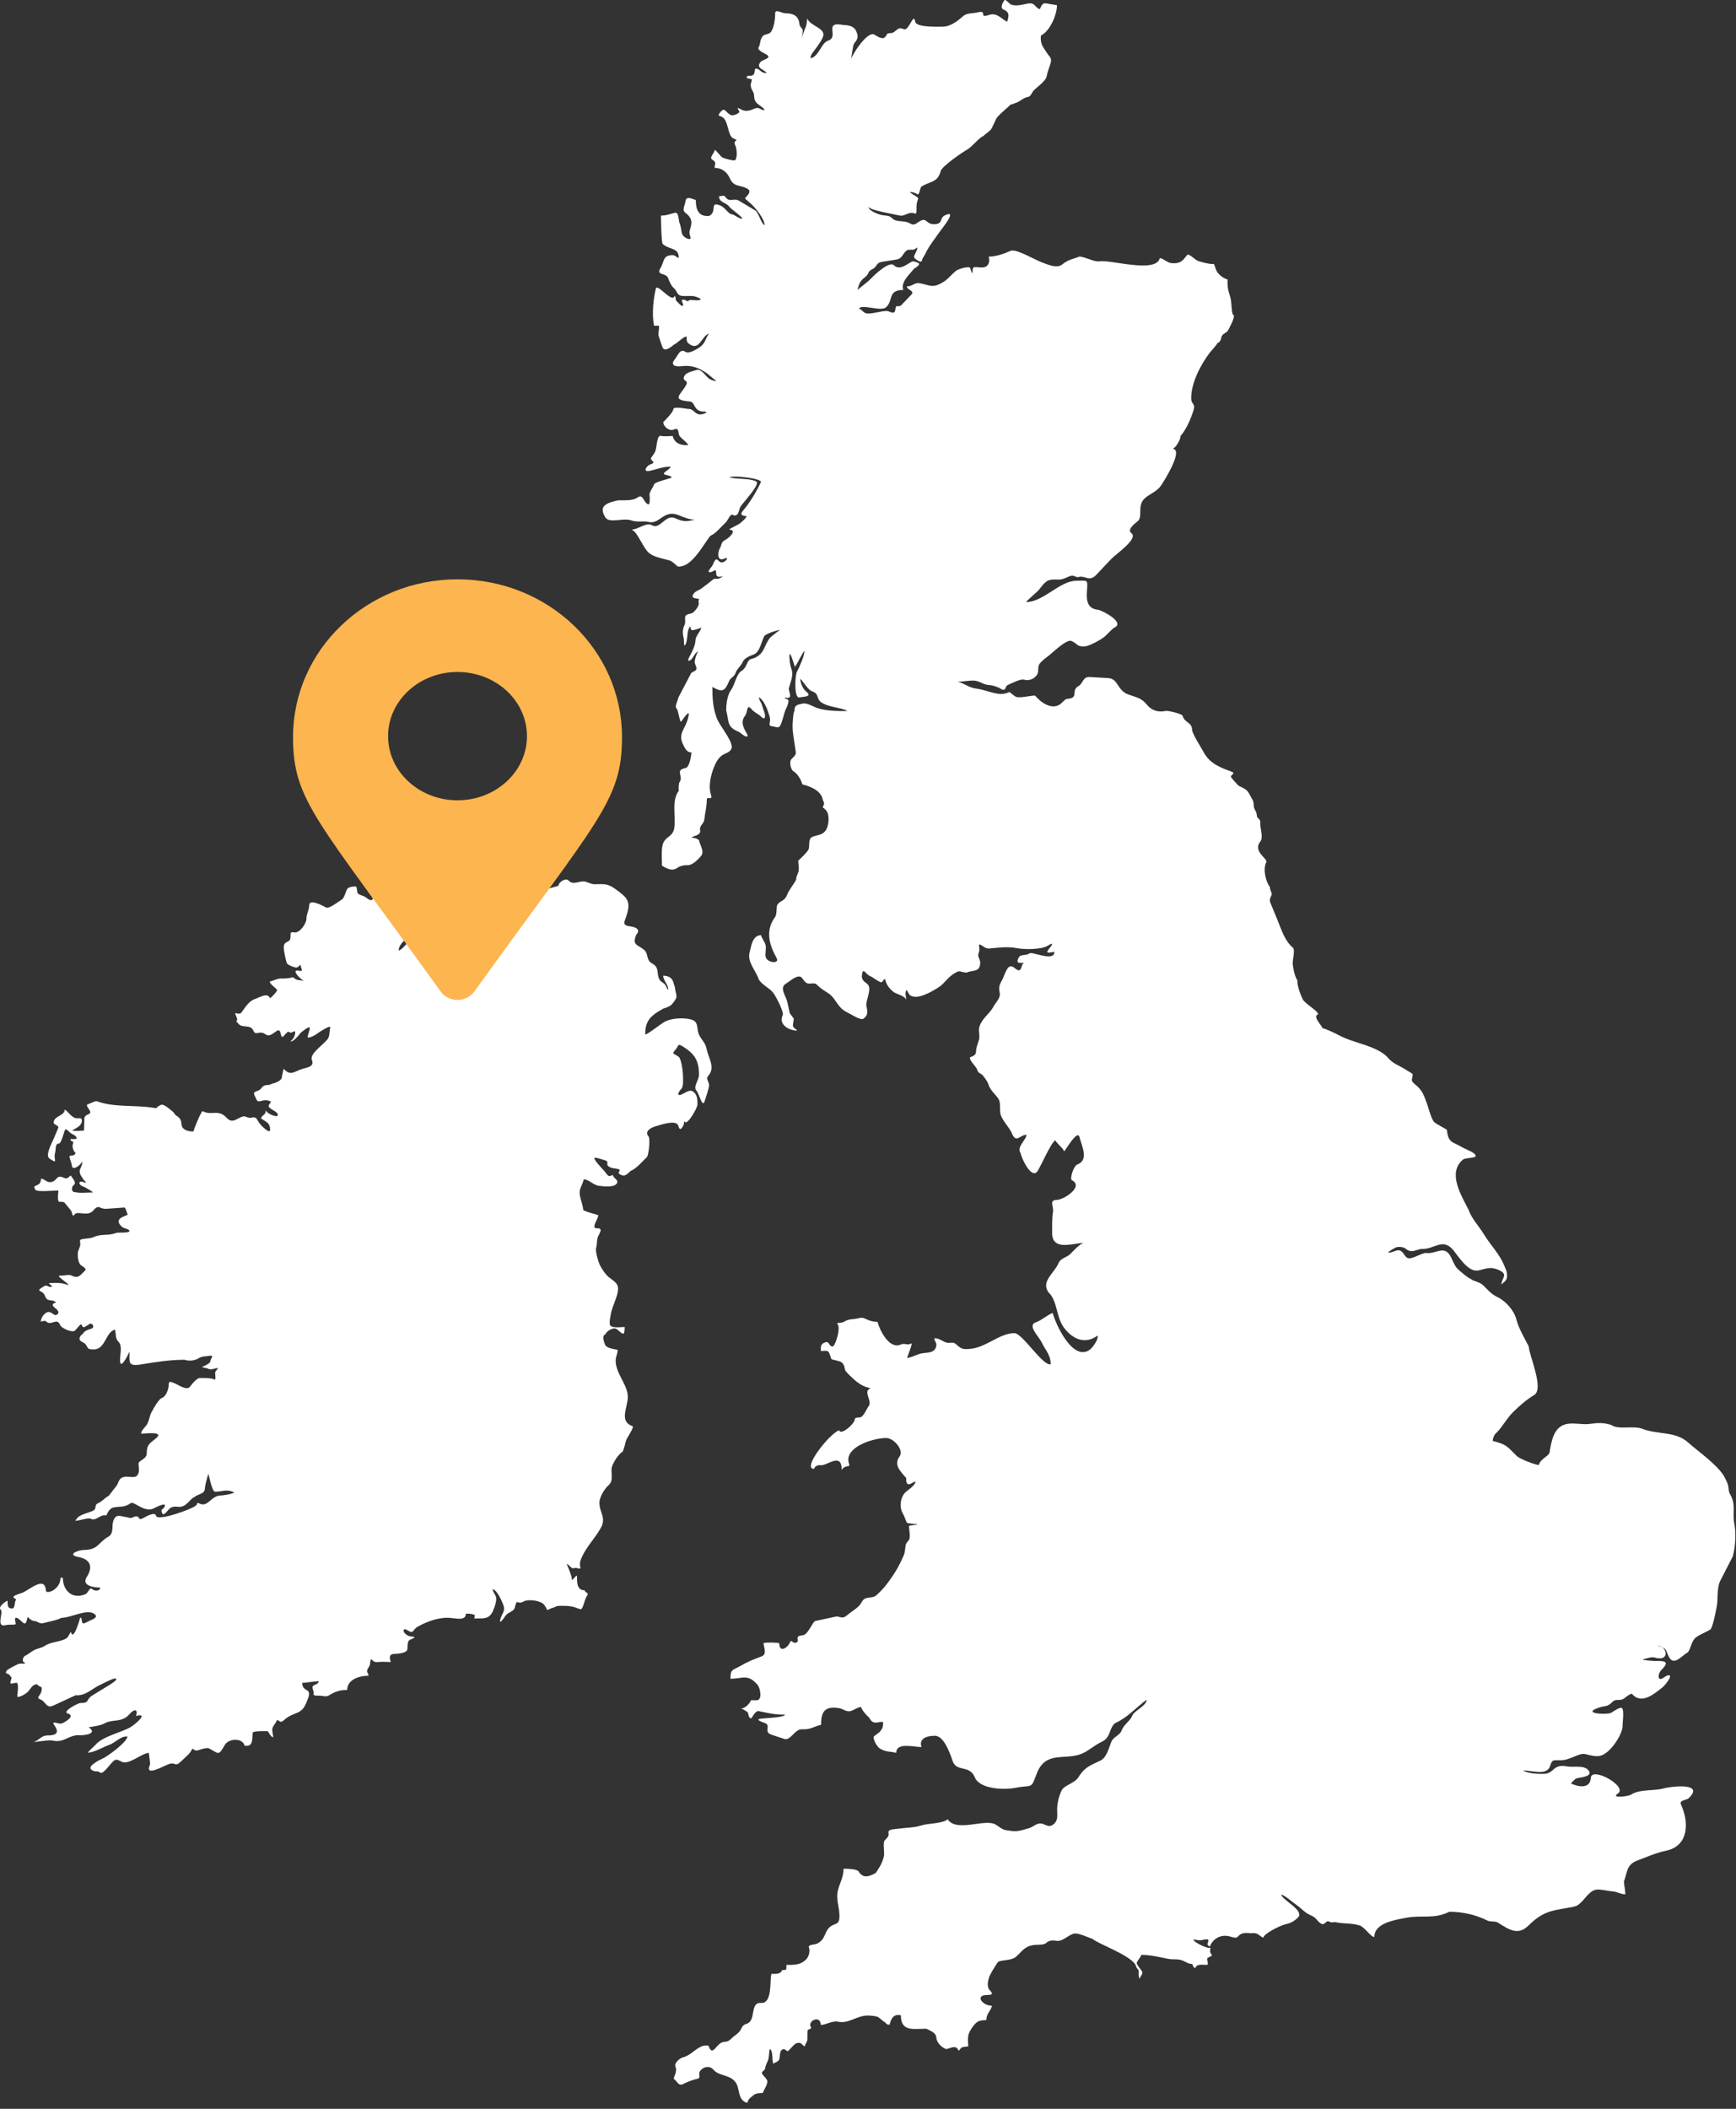
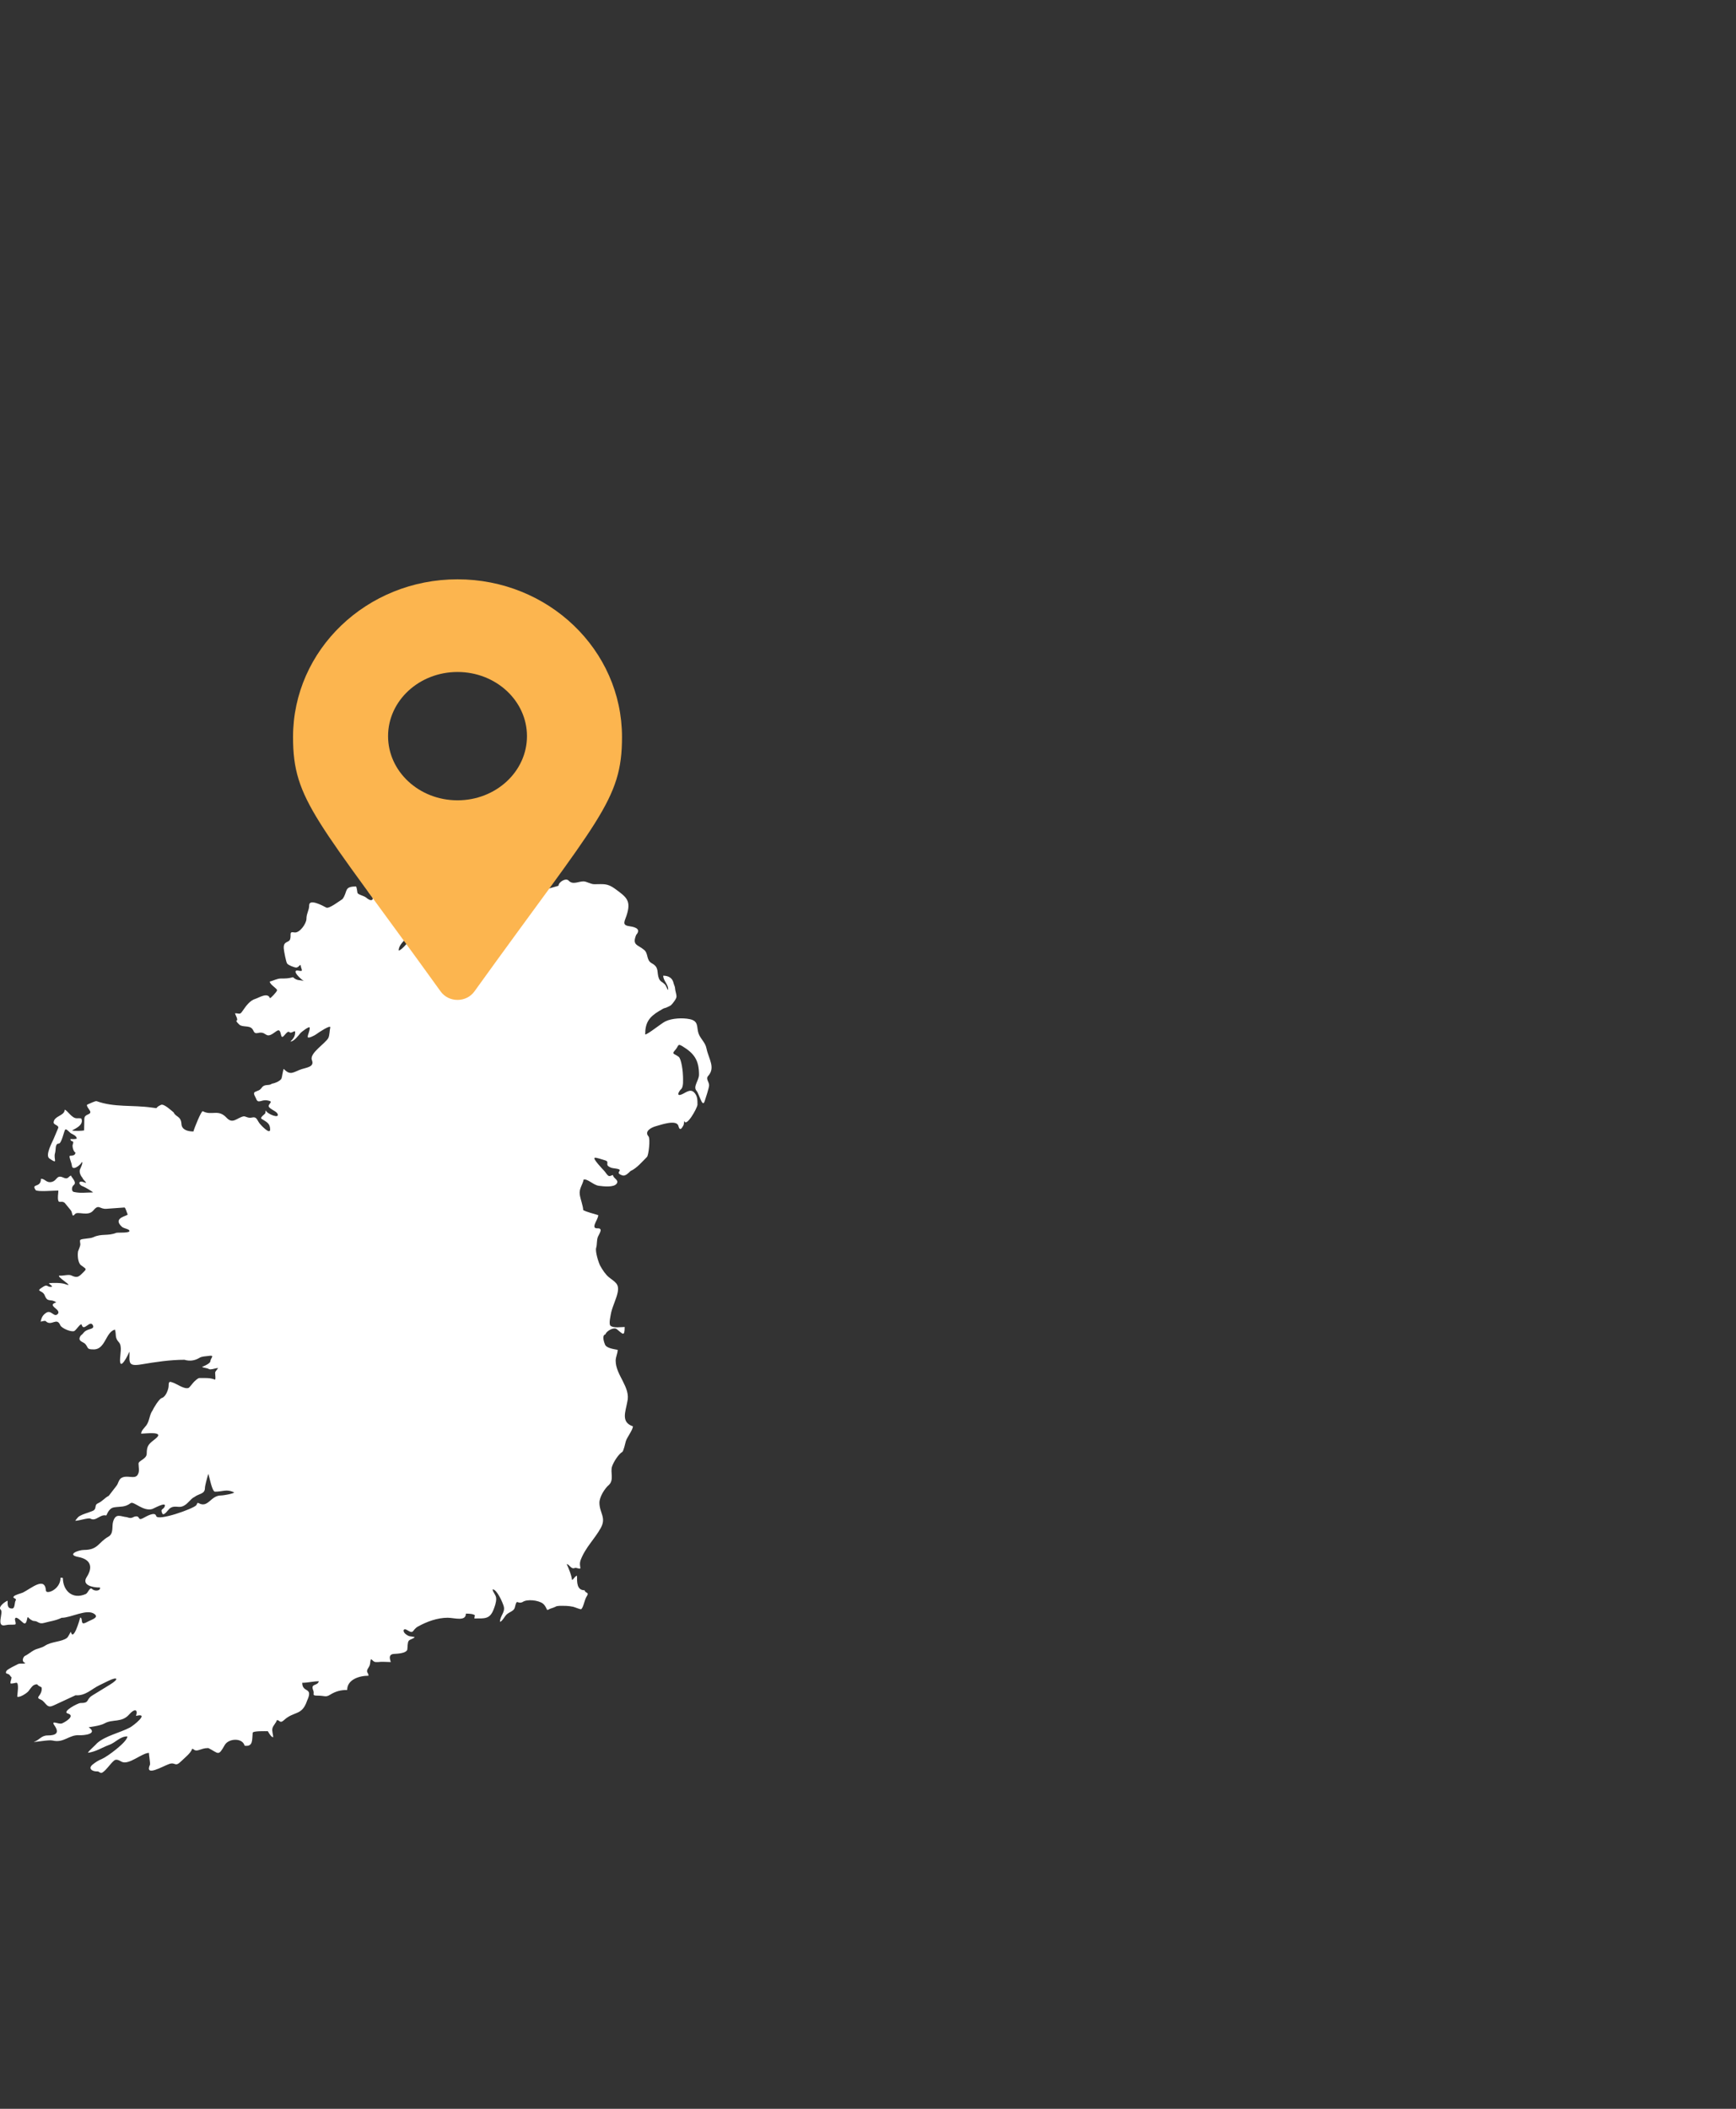
<svg xmlns="http://www.w3.org/2000/svg" height="289" viewBox="0 0 238 289" width="238">
  <rect x="0" y="0" width="238" height="289" fill="#333333" stroke="none" />
  <g fill="none" fill-rule="evenodd">
-     <path d="m155.854 268.924c.192-.326.563-.801.636-1.017 1.3 0 2.426.305 3.707.549.626.119 1.234-.024 1.845.194.505.18.831.501 1.421.501.092.273.167.588.457.517.12-.594 1.154-.357 1.568-.404.321-.036-.225-.909.147-.985.899-.394.346-.288.261-.832-.034-.219.201-.588-.139-.509-.309.072-2.139-.771-2.139-1.138.359 0 .702.158 1.086.089.37-.067.598-.171.947-.073.072.282-.084.372-.106.638-.01.122.313.344.327.307.372-1.019 1.392-1.652 2.54-1.429.469.091 1.022.384 1.282.081.534-.624 1.12-.526 1.895-.468.866-.163 1.098.432 1.625.606 0-.556 2.362-1.672 2.858-1.792.825-.2 1.178-.342 1.813-.904 1.116-.988-1.967-2.349-2.254-3.213.391 0 1.666 1.112 2.025 1.356.528.361.97.83 1.502 1.195.339.232.89.395 1.16.662.37.366.862 1.165 1.355.678.594-.586.397.101 1.323-.129 1.115.275 2.306.111 3.413.468.64.206 1.541 1.566 1.943 1.566.009.027.033.016.065.016 0-1.968 2.977-2.356 4.377-2.632 2.112-.417 3.773.236 5.912-.824 1.844 0 3.591.405 5.193 1.195.435.214 1.076.049 1.486.307 1.528.959 2.732 1.804 4.181.371 2.159-2.135 3.397-2.011 6.206-2.567l.392-.129c.969-.537 1.46-1.814 2.482-2.164.576-.197 1.802.16 2.45.194.579.031 1.101.404 1.731.404 0-.52-.145-1.169-.196-1.728.48-1.262.309-2.327 1.845-2.906 1.342-.506 2.6-1.068 3.92-1.34 3.166-.654 3.165-3.923 2.074-6.313-.307-.674.681-.529 1.094-.936 2.172-2.143-2.564-1.558-3.495-1.292-1.501.397-3.179.046-4.507.872-.362.225-2.806.524-1.764-.162 1.451-.954-3.613-3.784-3.707-2.147-.115 1.996-2.78.789-2.711.727.201-.185.547-.61.784-.678.389-.112 2.277-.209 1.633-1.066-.598-.796-2.043-.391-2.972-.565-1.953-.366-1.697.939-3.087 1.017-.727.041-2.336-.03-2.923-.468 1.216 0 3.277.775 3.707-.614.285-.918.427-.775 1.47-.775 1.23 0 2.475-1.018 3.283-.856.644.13 1.454.407 2.123.242 1.312-.323 2.813-2.6 3.038-3.827 0-.742.206-1.827.033-2.551-.147-.612-1.398.431-1.649.517-.715.244-4.007.079-1.65-.727.981-.336 1.112-.017 1.96-.856.389-.385 1.019-.048 1.486-.387.278-.202 1-.795 1.143-.63 1.275 1.472 2.997.011 4.165-.92.408-.326 1.712-1.978.604-1.599-.266.091-.871.723-1.094.323-.176-.316.147-.92.359-1.13 1.242-1.229.297-1.211-.931-1.211-.252 0-1.961-.125-1.617-.21.392-.096 1.191-.38 1.535-.274 2.261.691 1.797-1.599.457-1.599 1.41.349 1.088.663 1.601 1.582.692 1.242 1.787-.29 2.58-.694.413-.562.507-1.603 1.094-2.034.573-.421 1.347-.692 1.976-1.082.335-.207.964-3.393.964-3.891 0-.712.043-2.096.359-2.713l1.747-3.407c.361-1.317.472-3.149.212-4.489-.296-1.527.266-2.627-.588-4.053-.234-.391-.158-.728-.261-1.163-.145-.606-.369-.857-.604-1.373-1.147-1.707-3.336-3.17-4.916-4.569-1.738-1.54-4.184-1.03-6.239-1.841-1.223-.483-3.273.174-4.23-.517-1.034-.341-1.818-.322-2.923-.162-1.014.148-2.097-.168-3.119 0-1.889.31-2.184 2.349-2.45 3.908-.091.535-1.251.852-1.47 1.728-.49 0-2.65-.86-3.005-1.211-1.351-1.335-1.393-1.609-3.315-2.083 0-.37.219-.91.506-1.114.843-.834 1.384-1.952 2.27-2.826.898-.886 1.826-1.703 2.923-2.374 1.372-.838-.731-5.493-.768-6.652-.568-1.129-1.387-2.473-1.698-3.714-.291-1.157-1.402-2.445-2.466-2.971-1.007-.497-1.298-.912-2.058-1.663-.516-.51-1.264-.509-1.796-.936-.246-.03-1.628-1.194-1.813-1.421-.479-.587-.577-1.107-.931-1.712-.874-1.496-2.013-.153-3.397-.388-.71.162-1.287.532-1.943.71-.537.146-.767-.185-1.013-.549-.704-1.044-1.207-.194-2.156-.194.043-.171.872-.635 1.045-.71.33-.145 1.074-.096 1.355.161.248.226.563.363.882.339.437-.033.839-.255 1.307-.307 1.774.103 2.881-1.625 4.377.21.738.905 2.057 3.045 3.413 2.745 1.062-.235 1.58-.553 2.629-.129 1.632.659.523 1.126.523 2.099.1-.303.723-.419.767-1.098.046-.707-.184-1.06-.441-1.679-.613-1.476-1.893-2.76-2.695-4.101-.572-.958-1.814-2.346-2.107-3.358-1.042-2.06-2.961-5.092-.8-6.927.296-.252 1.607-.207 1.731-.452.211-.417-1.469-1.019-1.731-1.179-1.468-.897-1.986-.551-2.205-2.454-.005-.042-1.343-.742-1.601-.953-.476-.236-.914-2.041-1.094-2.535-.422-1.155-.63-1.91-1.617-2.697-.796-.635-.376-.672-.376-1.421 0-.107-.695-.463-.817-.549-.785-.552-1.801-.856-2.433-1.566-1.453-1.807-4.79-2.094-6.876-3.245-.357-.197-1.913-.953-2.237-.953-.103-.407-1.46-1.688-.572-1.905 0-.039-.045-.12-.082-.129-.079-.398-1.727-1.333-2.025-1.889-.33-.616-.809-1.922-.768-2.648-.338-.446-.637-1.806-.637-2.39 0-.429.339-1.798.049-2.051-1.165-1.018-1.531-2.342-2.107-3.746l-1.013-2.471c-.239-.584.293-.891.18-1.292-.076-.269-.258-.512-.212-.791-.62-.815-1.002-2.483-.523-3.439.252-.502-1.903-1.457-.817-2.826.467-.589-.054-1.848 0-2.551.051-.665-.474-.545-.474-1.033 0-.545-.425-.83-.425-1.34 0-.782-.248-.873-.555-1.518-.395-.779-.784-.827-1.486-1.195-.134-.07-1.094-1.169-1.094-1.243 0-.28.689-.479.114-.694-1.553-.582-2.994-1.088-3.854-2.696-.449-.839-1.283-2.037-1.568-2.939 0-1.229-1.011-.978-1.307-2.034-.073-.26-1.987-.743-2.335-.662-.941.219-1.905-.05-2.515-.807-.805-.998-1.45-1.037-2.564-1.437-1.606-.576-1.37-2.178-2.793-2.261l-2.499-.145c-1.066-.062-.84.899-1.699 1.324-.902.634.265 1.568-1.486 1.679-.205.013-.7.596-.915.743-1.175.803-2.696-.311-3.381-1.163-.142-.177-1.951.347-2.613.145-.285-.087-.885-.709-.98-.662-1.42.701-2.838-.263-4.458-.468-1.108-.14-1.636-.718-2.58-.953.689 0 1.413-.161 2.058-.161.933 0 1.348.57 2.221.613.452.023 1.198.255 1.552.484.826.535.611-.322 1.013-.484.539-.217 1.718-.894 2.27-.727.494.15 1.164-.031 1.486-.387.681-.578.237-1.127.572-1.728.197-.354.862-.853 1.192-1.098.596-.442 2.519-2.375 3.201-2.099.865.35.711.829 1.862.743.643-.048 2.243-.942 2.727-1.356.405-.346.949-1.03 1.388-1.26 1.28-.67-1.504-2.199-2.254-2.39-1.521-.126-1.677-1.249-1.584-2.551.123-1.723.095-1.437-1.437-1.437-2.316 0-4.517 2.923-6.908 2.923.056-.166 1.555-1.405 1.813-1.744.943-1.243 1.208-1.412 2.564-1.34.727.039 1.203-.37 1.862-.533.276-.068.702.269.931.194.882-.29 1.492.707 2.433-.291l2.025-2.147c.704-.746 3.809-2.823 2.809-3.585-.673-.512.587-1.394.915-1.679.631-.626-.078-2.021.784-2.955.672-.728 1.726-.975 2.352-1.873.347-.498 3.027-4.714 1.715-5.038-.006-.025-.018-.039-.033-.065.382-.124 1.056-1.317.996-1.695.793-.904 1.363-2.251 1.731-3.342.421-1.25-.261-.877-.261-1.857 0-2.116 1.304-4.591 2.548-6.233.197-.26.969-1.052 1.029-1.292.663-.275.412-.794.702-1.114.261-.288.67-.372.817-.727.123-.298 1.149-1.976.588-2.115-.205-.802-.107-1.659-.359-2.47-.323-1.039-.343-1.232-.343-2.309-.602-.149-1.37-.762-1.584-1.356l-.245-.678c0-.045-.024-.054-.033-.081-.819 0-1.286-.178-2.025-.371-.591-.155-1.121-.92-1.601-.92l-.392.468c-.487.671-1.072.768-1.845.694-.508-.048-1.137-.678-1.535-.678l-.033.016c-.524 2.104-6.832.154-8.231.42-.686.131-1.905-.585-2.76-.662-1.046.414-1.455.36-2.417 1.114-.729.571-2.018-.053-2.744-.307-.932-.326-3.537-1.914-4.295-1.582-.956.418-2.003.791-3.005.791.221.653-.009 1.486-.898 1.486-1.1 0-1.323-.351-1.323.759-.241 0-.179-.791-.506-.791-.569 0-1.058.16-1.568.371-.686.439-1.189 1.194-1.862 1.615-1.583.992-1.882.441-3.381.194-.599-.099-.959.452-1.682.452 0 .476 1.158.574.604 1.146l-1.388 1.437c-.333.345-.736-.217-.784.517-.06.921-.848.258-1.143.258-.864 0-1.714.355-2.646.355-.592 0-.724-.53-1.192-.646.248-.734 2.96.416 3.675-.194 1.074-.917.192-2.39 2.384-2.39-.367-1.088.769-2.037 1.519-2.955.267-.132.974-.597.474-.775-.561-.2-.588-.308-1.094 0-.595.362-1.481 1.037-2.188.339-.622-.614-2.665 1.323-3.119 1.808-.56.599-1.268 1.012-1.862 1.599.13-.513.205-.913.539-1.324.289-.355.741-.526.931-.985.181-.437.371-.42.735-.662.476-.317.33-.698 1.062-.888l2.041-.323c.876-.138.865-.845 1.421-1.243.267-.191.695-.06 1.013-.129.089-.019.457-.324.457-.258 0 .463-.457.938-.457 1.308 0 .16 1.043.934 1.094.436.028-.272.327-.617.441-.872.467-1.04 1.353-2.139 2.025-3.1.36-.516 2.503-3.103.637-2.18-.735.364-.155 1.195-1.486 1.195-1.173 0-.916-1.163-2.205-.226-.725.527-.782.167-1.486-.065-.539-.177-1.506-.037-1.927-.452-.532-.525-.811-.382-1.519-.517-.43-.082-1.813-.569-1.813-1.13.163.484 3.565 1.018 4.181 1.179.565.148.878-.153 1.372-.291.958-.267 1.029.657 1.029-.823 0-1.479.792-.975-.572-1.808-.849-.519.422-.184.572-.048.409.371.414-.585.637-.953 1.354-.837 2.228-.524 2.695-2.18.184-.653 2.986-2.566 3.626-2.922.671-.374 1.671-1.705 2.221-1.841.045-.18.932-.654 1.127-1.066l.621-1.308c.232-.489 1.889-1.773 1.943-1.938.184 0 .518-.14.686-.226.536-.12 1.139-.759 1.715-.824.392-.044.567-.673.817-.92.452-.447 1.603-1.255 1.731-1.841.122-.557.314-1.166.506-1.695.324-.893-.07-.98-.425-1.55-.534-.858-.959-1.181-.849-2.406 1.251-.62 2.205-2.843 2.205-4.166l-1.552-.258c-.351-.058-.589.238-.767.775-.595 0-.644-.897-1.552-.759-.772.117-1.579.419-2.368.178-.317-.097-.809-.851-.98-.597-.231.342-.638 1.053-.082 1.276.844.338.706.931.474 1.631-.553-.136-1.349-1.277-2.384-.937-1.771.582-.069-.707-1.764-.307-.591.139-1.41.059-1.894.501-.676.616-1.653 1.356-2.613 1.437-.611 0-3.812.162-3.952-.678-.235-1.411-.843 1.392-1.601 1.017-.896-.443-1.019.549-1.78.549-.663 0-.39.241-.817.597-.366.306-1.105-.23-1.437-.404-.896-.47-2.935 2.588-3.119 3.326 0-.269.233-1.905.359-2.067.495-.633.661-.854.31-1.711-.28-.686-1.029-.836-1.78-.856-2.81-.557-.497 1.629-2.074 2.147-.944.311-1.201 2.003-2.286 2.39-.292.104.025-.552.082-.63.437-.601 1.255-1.609 1.502-2.293.435-1.201-1.712-1.415-2.156-2.487-.023-.056-.084.805-.147.969l-.686 1.776c.103-.304.212-.786.212-1.13 0-.253-.429-.484-.457-.856-.085-1.108-.808-1.486-1.894-1.486-.559 0-1.437-.668-1.437.032 0 .782-.137 1.861-.539 2.47-.297.45-.896.294-1.176.646-.395.496-.276 1.055-.555 1.534-.194.333.631.724.915.872 1.071.56-.126.706-.604 1.066-.845.955.618 1.084.784 1.582-.785 0-.917-.581-1.404-.63-.445-.045.086 1.031-.882.985-.641-.03-.544.42 0 .42.511 0 .114.436.114.823 0 .744.474.861.474 1.582 0 1.198 1.19 1.222 1.421 1.905-.596 0-.696-.524-1.372-.226-.525.231-1.115.461-1.715.178-.435-.205-.841-.528-.376.194.147.227-.815.655-1.127.517-.824-.364-.826-1.21-1.502-.355-.434.549-.068.401.31.63.859.52.716 2.566 1.486 2.906 1.081.477-.166.064.294 1.001.196.333.34 1.826-.098 2.018-.194.085-1.504-.275-1.698-.404-.286-.188-.814-.98-1.029-1.033 0 .428-.823 1.047-.343 1.34.657.401.327.575.327 1.13.991 0 1.699.565 2.09 1.437.573 1.276 1.394.812 2.45 1.453.725.44-.488 1.21-.359 1.324l.784.694c.617.546 1.878 2.086 1.878 2.922-.384 0-.827-1.728-1.258-1.986l-2.237-1.34c-.668-.4-1.322.25-1.813-.452-.29-.415-.446-.162-.931-.162 0 .913.982.795 1.437 1.469.196.29 2.332 1.755 1.601 1.599-.541-.115-.82-.532-1.356-.614-.392-.059-.899-.942-1.486-1.179-1.579-.638-.391.811-1.535 1.421-1.523.133-1.845-.922-1.845-2.18-.426-.106-1.313-.655-1.405.145-.046.396-.505 1.219-.098 1.534 1.086.841 1.012 1.402.67 2.503-.088.285-.001.637.098.888.229.587-1.047.162-1.192-.581-.102-.523-.108-.823-.294-1.308-.191-.497-.06-1.575-.686-1.421-.725.179-1.106.371-1.878.371 0 .509.071 3.736.245 3.891.936.84 2.205.442 2.205 1.905-.243 0-.468-.371-.833-.371-1.421 0-1.103.865-1.699 1.808-.586 1.032.814.555 1.078 1.356.106.321.429 1.047.686 1.259.706.583.348 1.179 1.552 1.179 1.084 0 1.218-.113 2.172.355v.178c-.558.138-.909-.035-1.421.016-.26.026-.21.296-.506.081-.189-.138-.458-.161-.621-.081 0 .245.18.422.18.678 0 .474-.747-.408-.784-.436-.409-.312-.085-.52-.359-.791-.021.005-.028.011-.049.016-.214.857-1.836-1.052-2.205-1.098-.02-.079-.192-.081-.261-.065-.01.041-.007.026-.049.032-.387 1.517-.578 3.662-.278 5.167.214.052.499-.025.67.032.08.314-.082.859-.065 1.227.006.142.526 1.687.604 1.808.357.554 1.268-.247 1.568-.484.433-.189 1.256-1.082 1.666-1.082.11 0-.082.631.245.904 1.541 1.286 1.785-.973 2.858-1.324-.464.612-.516 1.352-1.225 1.841-.39.269-1.539 1.012-2.009.678-.737-.523-1.045.503-1.437.985-.765.94.184 1.076.996.969 1.278-.169 2.399.278 3.364.969.376.269.719.626 1.078.872.596.409-.426.084-.653-.048-.573-.334-1.132-1.509-1.862-1.259-.522.179-1.342.302-1.617.791-.465.827.667.487.212 1.292-.754 1.334-2.087 2.022.523 2.228.797.063.436 1.389 1.96 1.389.817 0-.199.462-.702.371-.652-.117-.782-.786-1.519-.743-.125.007-1.981-.414-2.009.048-.024.401-1.057 1.449-1.372 1.76 0 .642.857 1.289 1.437 1.017.722-.338.593.395.751.807.125.324 1.504 1.302 1.16 1.324-.943.06-1.804-.232-2.058-1.243-.434 0-1.142.1-1.584-.016-.638-.167-.562 1.644-.833 2.18-.154.304-.316.502-.506.775-.329.472.897.609-.147.953-.507.167-1.124 1.104-.098.888 1.094-.231 1.774-.581 2.891-.581 0 .328-1.135.785-.898 1.049.075.083 1.398.279.931.484-.476.209-2.214.567-2.319.904-.152.489-.726 1.097-.604 1.582.044.175.05 1.161-.131 1.146-.669-.054-.715-1.507-1.47-.969-.787.562-1.912.361-2.825.436-1.242.325-2.696.636-1.65 2.309.56.896 2.455.028 3.544.42.851.306 1.596.035 2.433.226 1.266.288 1.794-1.13 3.201-1.13.89 0 1.817.791 3.005.791v.032c-1.13.281-1.549.251-2.597-.21-1.369-.602-2.071 1.643-3.201.953-.723-.441-1.899.581-2.662.581v.032c-.027.009-.016.033-.016.065.706.232 1.514 2.562 2.352 3.181.757.56 1.826.706 2.744.969.453.13 1.08.835 1.143.84 1.935.145 3.473-2.999 4.458-4.214.704-.272 1.448-1.214 2.009-1.728.368-.337.484-.784.8-1.098.252-.25.437.265.849-.065.248-.198.296-.795.474-1.098.308-.525 2.841-3.164 2.139-3.472-1.035-.453-2.516-.261-3.675-.549.548-.327 4.572.163 4.328.678-.523 1.103-1.206 2.28-1.96 3.294-.455.613-1.296 1.241-.098 1.324.396.028-.764 1.01-.931 1.098l-1.127.597c-.541.287.245.106.278.42.04.388-.739 1.019-1.061 1.179-.631.312-.424.765-.8 1.276-.268.707-.202 1.693.735 1.26.864-.399-.197 1.035-.8.339-.48-.554-.572.05-.898.662-.067.125-.753.845-.392.872.578.043.931-.705.931.178 0 .566.483.502.931.355-.342.336-.725.42-1.209.371-.072-.007-1.72 1.42-2.221 1.598-.473.169-1.196.952-.343 1.082.855.13.293.013.457.662.087.345-.653 1.333-1.029 1.405-1.324.252-.65.611-.898 1.534-.354.656-.295 1.27-.131 1.905.041.159-.019 1.151.163.92.408-.514.235-1.706.539-2.309.339-.672.089.157.425.242.175.044 1.114-.248 1.258-.355 0 .432-.784 1.134-.784 1.776 0 .615-.506 1.664-.817 2.196-.185.318-.34.834.196.436.298-.221.593-1.041.964-1.114-.212.368-.46 1.055-.441 1.486.012.282.369.737.18 1.017-.171.254-.557.225-.719.533l-1.715 3.278c-.011.332-.555 1.162-.245 1.469.283.28.443 2.071.653 1.792.141-.188 1.188-1.748 1.012-.84-.128.663-.252.983-.555 1.582-.456.901-.68 1.424-.229 2.374.271.571.539 1.13 1.16 1.13 0 .441-.28 2.036-.784 2.131-1.598.304-.178 1.116-.898 2.034-.058.389-.098.694-.049 1.082-1.014 1.329-.387 3.419-.604 5.038-.173 1.288-1.171 1.18-1.552 2.196-.282.753-.147 2.222-.147 3.036.627.372 1.366.824 2.09.307.358-.256.921-.403 1.372-.371.693.048 1.464-.765 1.878-1.243.548-.634-.154-1.525-.261-2.164-.212-.262-.648-.355-.98-.355 0-.284 1.312-.236 1.127-1.066-.129-.581.509-.838.572-1.405.098-.89.343-1.776.343-2.697 0-.731.917.345.539-.872-.332-1.069.032-2.606.441-3.617.239-.592.589-1.279 1.127-1.647.508-.347 1.141-.349 1.323-1.066 0-1.153-1.666-2.919-2.09-4.101-.508-1.417-.572-2.703-.572-4.198 1.379.779 1.696.612 2.303-.823.205-.484.702-.511.915-1.195.116-.375.674-.864.898-1.308.199-.61.995-.916 1.535-1.114.894-.328 1.079-1.894 1.486-2.551.185-.298 1.819-.823 2.172-.823-.158.039-1.308.943-1.437 1.114-.817 1.08-.7 2.043-1.992 2.68-.336.166-.779.143-.98.517-.386.719-.303.887-1.029 1.405-.569.406-.845 1.882-1.274 2.454-.558.745-.702 1.954-.702 2.874.391 1.419.053 2.238 1.617 2.874.387.157.653.542 1.045.662.585.179.077-.492-.065-.775-.399-.791-.543-1.365.016-2.083.363-.465.152-1.72.898-.824.35.421.884.599 1.29 1.001.672.666.566-.35.376-.775-.162-.361-.236-.863-.425-1.179-.315-.528-.434-1.076.212-.274.481.597.834 1.626 1.029 2.357.133.5-.315 1.137.229 1.163.317.015.876.29 1.078.065.388-.433.596-1.895.931-2.519.153-.284.278-.675.31-.985.033-.324-.467-.22-.555-.484 1.194.237.677-.439.588-1.243.246-.891.666-1.767.392-2.6-.207-.629-.26-.912-.294-1.615-.073-1.513.589.827.735 1.227.066.182.995-1.855 1.323-2.18 0 .718-.689 2.203-1.029 2.874-.293.579-.407 3.697.343 3.52.516-.121 1.852-.053.931-.791-.466-.374-.817-1.179-.817-1.776.396.39 1.063 1.519 1.568 1.711.633.242.683.392.882.985.409 1.223 3.231 1.172 4.001 1.744-1.282 0-3.114.008-4.344-.501-.552-.228-1.307-.699-1.911-.501-.259.085-.501.074-.735.242-.353.253-.164.723-.376 1.001-.136 1.047-.214 1.943-.049 3.052l.343 2.309c.069.467-.36.701-.621 1.017-.279.339-.097 1.375.294 1.615.587.36 1.067 1.185 1.225 1.808.991.245 2.376.766 2.744 1.857 0 .274.315.649.229.872-.278.719-.282.141.327.888.471.578.34 2.035-.065 2.648-.524.793-1.232.607-1.96.985-.447.232-.274 1.143-.392 1.582-.121.452-1.458 1.61-1.453 1.663.038.418.105.75.082 1.227-.022.468-.359.778-.359 1.34-.334.66-.98 1.398-1.225 2.034-.377.981-.917.762-1.339 1.389-.204.303-.013 1.263-.327 1.695-1.331 1.831-.851 3.71.212 5.619.49.88-1.44.673-1.519-.258-.044-.522.117-1.059 0-1.55-.086-.359-.604-1.049-.604-1.324-1.205 0-1.361 1.533-1.584 2.39-.342 1.313.929 2.555 1.241 3.633.464.822 1.482 1.184 2.025 1.905.336.446 1.49 2.612 1.274 3.052-.598 1.215.796 2.099 1.976 2.099-.05-.2-.631-.357-.572-.775l.122-.864-.559-.748-.314-1.473c-.191-.897-1.172-2.015-.196-2.583.49-.285 1.67-1.408 2.172-.791.227.278.458.696.817.775.31.069.938-.123 1.16.097.61.606.991.81 1.698 1.276.984.648 1.202 1.952 2.482 2.551.485.227 1.88 1.166 2.254.92.717-.472.599-.995.441-1.76-.151-.731.873-2.433.098-3.036-.419-.326-.79-.577-.719-1.179.143-1.198.503-.135 1.094.097.339.141 1.296.872 1.552.872.256 0 .456-.809.588-.242.137.588.628 1.225 1.127 1.582.39.279 1.508.517 1.666.985h.033c0-.542-.197-.66.033-1.26.046-.118.325.546.457.662.948.835 3.225-.538 4.067-1.114.691-.474 1.072-1.159 1.829-1.679 1.099-.754.833-.325 1.911-.258.831-.41 1.862.022 1.862-1.405 0-.441-.427-.811-.212-1.292.177-.397.049-.73.049-1.163.47 0 .709.612 1.437.549 1.246-.108 2.436-.294 3.724-.048 1.063.202 3.366.215 4.246-.323 1.034-.632.533-.008.212.388-.708.875.249.452.719.452 0 1.41-3.079-.086-3.413.194-.46.385-1.252.053-1.502.614-.058.129-.234.481-.082.614.073.064.258.097.376.097.079 0 .429-.032.441.016-.509.167-.15 1.616-1.29.662-.979-.819-1.247.837-1.715 1.679-.407.733-.461.988-.31 1.76.132.678-.541 1.288-.833 1.808-.46.967-1.536 1.583-1.927 2.729-.182.534-.033.925-.033 1.437 0 .636-.457 1.317-.457 2.034 0 .497-.392.63-.751.775-.44.178.82 1.35.915 1.728.137.546.478.432.784.807.286.351.542.712.735 1.13.204.859.965 1.393 1.404 2.083.292.458.166 1.309.229 1.857.11.957 1.233 1.949 1.617 2.874.577 1.391 1.092.162 1.976.162 0 .727-1.407 1.622-.784 2.551.068.585 1.509 3.718 2.335 2.39.537-.863 1.74-3.707 2.401-4.198.075.223.699.837.898 1.049.469.5.167.698.621.065.324-.452 1.572-2.46 1.796-1.566.339 1.349 1.337 3.166-.31 3.794-.484.184-1.064 1.972-.719 2.147 1.661.844-1.034 2.65-2.074 2.697-1.121.05-.399.831-.523 1.631-.149.963-.114 2.023-.114 3.003.07 2.42 2.958 1.26 4.377 1.26-.51 0-1.547 1.192-1.927 1.55-.495.466-1.279.53-1.568 1.211-.641 1.512-2.767 2.69-1.062 4.376.926 1.282.781 3.139 1.829 4.521 1.172 1.544 2.89 2.293 4.556 1.049.22.434-.661 1.64-1.012 1.905-2.335 1.762-4.732-3.504-5.112-4.989-.385 0-1.617 1.042-2.205 1.211-1.425.408.275 1.921.702 2.826.483 1.023 1.225 1.685 1.225 2.971-1.107.274-3.874-4.263-4.981-4.263-2.169 0-3.997 2.18-6.516 2.18-1.248.096-1.329-.995-2.139-.872-1.085.165-1.315-.614-2.319-.614 0 .469.413.58.229 1.211-.258.882-1.351.739-2.009.872-.553.112-1.475.613-1.944.613l-.016-.016c0-.042.869-2.152.555-1.954-.51.322-.83-.119-1.437.145-1.57.685-2.878-1.98-3.168-3.116-.482 0-.967-.09-1.404-.307-.943-.467-.867-.169-1.845-.081-.527.041-.856.092-1.307.355-.142.083-.326.136-.49.161-.089.014-.523.005-.523.097.656.321-.209 3.148-.588 3.148-.61 0-.35-.905-1.209-.484-.454.223-.408.594-.408 1.098.292.048.938-.169 1.111.21.569 1.251-.082.776 1.437 1.211.552.158.689.656.768 1.163.041.263 1.199 1.307 1.519 1.566.631.512 1.191.778 1.96.969v.032c-1.11.369.399 1.801-.294 2.487-.234.369-.637 1.272-1.012 1.437-.226.1-.833-.042-.833.307 0 .574-1.888 2.247-2.139 1.502-1.179.292-5.201 5.28-3.446 5.28.091-.365.545-.554.866-.501.88.148 2.923-1.873 2.923.614h.049c.063-.19.281-.321.474-.404.095-.041.523-.075.523-.161.024-.008-.147-.629-.147-.775 0-1.934 3.524-3.003 5.21-3.003 1.012 0 2.484 1.634 1.813 2.551-.794 1.085.044 1.94.931 2.939-.048.335.003.926.425.84.278-.057.575-.339.833-.339 0 .465-1.004 1.126-1.323 1.405-.752.657-.907 2.063-.425 2.906.269.471.353.857.572 1.292.065.129 1.177.194 1.404.194.005.021.011.028.016.048-.344.113-.798.101-1.127.21 0 .466.234 1.505 0 1.905-.183.313-.382.354-.457.743-.071.366-.092.947-.212 1.276-.758 1.75-1.348 2.706-2.499 4.214-.341.447-.856.956-1.274 1.34-.471.433-.993.254-1.519.452-.45.17-.522.623-.817.953-.412.461-1.263.968-1.796 1.421-.631.536-.943.013-1.486.129l-2.793.597c-.313.067-.905 1.63-1.519 1.905-.538.187-1.023-.015-.882.71.093.474-.674.439-.735.194-.049 0-.049-.032-.098-.032-.008-.025 0-.016-.033-.016-.026-.076-.148.056-.163.097-.279.768-1.502 1.644-1.502.178-.385-.095-1.741-.119-2.156-.016 0 .547.548 1.52-.261 1.825-1.092.412-1.899.723-2.956 1.34-1.007.588-1.323.377-1.323 1.728 1.725 0 2.378-.713 3.724.84.346.399.726 2.115-.147 2.115-1.296 0-.373-.156-1.241.678-.998.957-1.508-.107-.033.904.217.149.136.888.523.888.142 0 .464-.916.98-1.001 1.487.294 2.121.501 3.675.501 0 .392-2.899.48-3.332.549-.918.146.467.539.653.63.779.377-.298 1.19.833 1.566l1.747.581c.878.292 1.43-1.371 2.433-1.324 1.222.058 1.479-.332 2.613-.614 0-1.629.377-2.636 2.482-2.277.538.092 1.01.566 1.601.387.423-.128.997-.549 1.388-.549.09.356.799 1.236 1.111 1.421.514 1.081 1.084.614 1.911.614 0 .594.049.711-.376 1.292-.181.247-.915.648-.915.791 0 .487.489 1.39.947 1.631.899.473 1.157.285 2.156.533 0-1.485 2.388-.791 3.462-.791-.398-1.178.759-1.55 1.829-1.55 1.285 0 2.124 2.533 2.433 3.439.537 1.572 2.184.525 2.989 2.115.567 1.784 4.036 1.891 5.618 1.582 2.374-.464 2.09.285 2.907-1.889 1.183-3.15 3.628-1.922 5.977-2.697.959-.316 1.952-1.256 2.94-1.712 1.268-.585.967-1.715 1.796-2.535 1.818-.821 2.86-2.119 4.377-3.245 0 .863-1.7 1.467-1.992 2.228-.267.696-1.116 1.139-1.454 2.018-.269.7-1.088.805-1.388 1.518-.341.807-.614 2.145-1.502 2.584-1.198.592-2.031.799-2.874 2.051-.539 1.126-2.078 1.221-2.466 2.083-.401.889-.63 1.834-.588 2.826.029.685.082 1.288-.49 1.76-.486.401-.796.238-1.323.016-.943-.397-1.256.3-2.123.549-1.219.349-1.62.523-2.956.258-.547.032-1.219-.629-1.666-.84-1.509-.709-5.25 1.131-6.451-.646h-.065l-.016.016v.032c-.851.566-2.542.456-3.642.807-.924.296-2.21.288-3.185.436-.451.069-1.34.045-1.209.565.117.463-.252.721-.523 1.033-.283.327 0 1.59-.098 2.099-.177.916-.608 1.586-1.127 2.357-.864.457-1.699.835-2.352-.21-.224-.359-1.637-.371-2.058-.371 0 1.394-.791 2.331-.866 3.552-.063 1.037.368 2.069.294 3.181-.065.982-.643.718-1.258 1.211-.872.699-.561 1.706-1.813 2.325-.299.148-1.282.103-1.111.517.196.473.005 1.255-.359 1.615-.79.835-1.746.775-2.727.775 0 .652.112.71-.588.71-.206.62-.95.517-1.47.517-.249.973.177 4.11-1.453 3.988-1.206-.09-.894 1.561-1.339 2.341-.461.809-.955.261-1.356 1.227-.217.524-.921.91-1.307 1.292-.834.825-.965.149-1.731.823-.591.52-.985 1.486-1.437.162-.335 0-.52-.039-.882.081-.953.383-1.63 1.284-2.58 1.518-.455.112-1.302.786-1.045 1.356.277.614-.367 1.515-.229 1.615.512.372.603 1.047 1.307.678.558-.292 1.354-.588 1.96-.71.441-.089.064-.641.278-.985.404-.651 1.354-.881 1.878-.242.779.949 2.532.608 3.201 2.018.393.829.189 2.21 1.437 2.519.16-.638.542-.769.996-1.163.379-.222 1.106-.152 1.127-.21.173-.475.621-1.039.621-1.566 0-.328-.558-.762-.719-1.05-.165-.296.389-.44.425-.743.066-.562.324-.826.441-1.276.109-.421.069-.915.18-1.356.517.126.257 1.74.523 2.002.207-.206.403-.198.621-.371.388-.309.101-1.232.523-1.534.395-.283.512.143.817.178.096.011.806-.938 1.143-1.066.739-.279.766.28 1.192.42 0-.327.343-.602.343-.953 0-.498-.012-.799.049-1.292.142-.07.272-.144.408-.178.021-.087.092-.319-.049-.339-.223-.882 1.421-1.491 1.421-.21.416.138 1.59-.585 2.352-.42 1.324.288 2.236-.547 3.528-.791.541-.102 1.25-.031 1.764.081.424.092.914.727 1.16.775.005.035.142.184.18.194.01.041.007.026.049.032.035.14.351.125.425.113.155-.764.532-1.516 1.502-1.276.007.03.003.025.033.032 0 2.262 1.75 1.808 3.479 1.808.518.256 1.322.534 1.372 1.179.056.726.622 1.268 1.258 1.582.333.164 1.453-.774 1.796.242.171-.042.259-.411.572-.484.234-.055.499-.081.751-.081 0-.96-.213-1.511.457-2.471.62-.887.882-1.146 2.009-1.146l.016-.016c0-.855.603-1.239.784-1.954-1.386 0-2.327-1.469-.735-1.469.62 0 .996-.082.474-.597-.428-.422-.362-1.119-.18-1.663 0-.351.936-1.799 1.192-2.18.312-.463 1.823-.15 2.597-.856.804-.733 1.109-1.359 2.303-1.55.543-.087 1.434.051 1.796-.307.323-.319.864-.379 1.29-.291.986.203 1.693-.843 2.58-.985.538-.086 1.908.559 2.466.743.847.709 4.669 2.019 5.785 3.385.099.143.149.306.212.462.061.151.16.249.269.367.103.112.045.48.045.638 0 .26.062.397.139.626.009 0 .079-.212.098-.254.095-.212.266-.353.286-.593.013-.162-.261-.471-.363-.614-.159-.222-.34-.416-.408-.686z" fill="#fff" />
    <path d="m76.685 220.073c.703 0 1.216-.023 1.902.129.186.041 1.027.402 1.105.323.337-.335.425-1.28.748-1.761.4-.596-.179-.365-.292-.824-1.101 0-1.04-1.151-1.04-1.987-.291 0-.51.596-.699.549 0-.472-.497-1.713-.715-2.148.351 0 .596.752 1.089.533.251-.112.809.264.78-.016-.041-.403-.108-.575.016-1.001.648-1.775 1.915-2.905 2.78-4.458.805-1.447-.179-2.059-.179-3.473 0-.795.724-1.96 1.317-2.455.695-.69.165-1.705.406-2.487.185-.599.895-1.728 1.414-2.019.156-.087.41-1.174.471-1.421.137-.555.975-1.57.975-2.068l.016-.016c-1.696-.567-1.012-2.008-.78-3.36.505-2.002-1.593-3.642-1.593-5.637 0-.536.276-.993.276-1.486-.513-.102-1.532-.224-1.739-.727-.116-.282-.473-1.271.065-1.405.109-.431 1.136-1.033 1.544-.711.794.626 1.089 1.143 1.089-.291-.514 0-1.547.181-1.951-.178-.27-.24.049-1.5.114-1.874.226-.898.704-1.83.878-2.698.239-1.189-.375-1.401-1.203-2.067-.462-.372-.887-1.028-1.17-1.534-.263-.47-.711-1.97-.585-2.471.163-.486.041-1.1.276-1.599.059-.126.545-.93.26-1.001-.068-.271-1.004.218-.715-.662.121-.369.471-.879.471-1.244-.583-.195-1.551-.404-2.064-.695 0-.559-.388-1.495-.471-2.148-.102-.798.388-1.298.536-2.035.579-.116 1.317.755 2.081.856.612.081 2.074.261 2.455-.307.339-.506-.504-.721-.504-1.147-.179-.06-.412.249-.666.065-.18-.13-.384-.481-.553-.662-.228-.246-1.554-1.632-1.317-1.777.166-.101 1.089.249 1.333.307.811.192.122.555.602.872.322.213.493.219.894.275 1.498.207-.332.516.992.953.399.132.83-.334 1.105-.598.879-.398 1.604-1.288 2.259-1.938.229-.228.48-2.503.211-2.81-.621-.712.399-1.237 1.024-1.405.596-.161 2.83-.968 3.072-.032.214.825.514.249.715-.129.032-.061.073-.549.097-.565.238.946 1.752-1.677 1.804-2.213 0-.644.005-1.171-.423-1.648-.605-.676-1.295.135-1.902.291-.611.157-.155-.566.081-.775.35-.31.26-1.298.26-1.744 0-.557-.202-2.4-.602-2.698-.642-.477-1.004-.324-.455-.937.501-.559.27-.937 1.008-.485 1.577.967 2.243 1.894 2.243 3.877 0 .791-.861 1.637-.341 2.213.357.395.798 2.368 1.105 1.454.143-.426.618-1.861.618-2.213 0-.487-.494-.873-.13-1.276 1.044-1.157.061-2.342-.228-3.78-.17-.847-.821-1.284-1.089-2.051-.294-.842.071-1.689-1.203-1.954-.984-.205-2.444-.135-3.349.307-.556.271-2.407 1.793-2.763 1.793 0-1.618.531-2.394 1.934-3.23.225-.104.399-.253.634-.355.12-.053.246-.052.358-.113.189-.103.459-.181.618-.323.217-.194.748-.869.748-1.163 0-.411-.178-.766-.195-1.147-.012-.27-.158-.472-.211-.727-.148-.701-.714-1.001-1.414-1.001 0 .733.77 1.226.666 1.971-.205-.256-.211-.55-.488-.824-.303-.3-.587-.324-.764-.759-.343-.846.092-1.51-.975-2.084-.788-.423-.453-1.324-1.04-1.825-.883-.754-1.698-.615-1.105-2.067.845-.962-.533-1.13-1.04-1.211-.929-.149-.526-.694-.293-1.405.686-2.092.028-2.538-1.56-3.699-1.075-.785-1.578-.63-2.845-.63-.5 0-1.049-.388-1.496-.388-.696 0-1.467.511-2.032-.113-.365-.403-1.382.19-1.382.711l-3.04.872c-.965.48-1.082 1.112-2.081.856-1.13-.29-1.68.368-2.812-.468-.466-.344-.561.664-.715.969l-1.089 2.148c-.186.368-.246 1.094-.536 1.308-.865.637-1.846-.149-2.633-.194-.613-.034-.724.224-1.219.388 0-.82.381-1.32.666-2.084 1.107-1.097 2.211-1.506 3.414-2.407.411-.308 2.644-1.406 2.048-2.051-.346-.375-1.366-.263-1.593-.646-.27-.455-1.546-.554-2.146-.937-1.293-.825-.602-2.25-2.682-2.391-.81-.055-1.747-.678-2.39-.678 0 .457 1.247.896.813 1.47.421.557-.372.887-.862 1.373-.299.297-.773.773-1.203.695-.277-.051-.836-.609-1.04-.226-.337.633-.012 1.691-.618 2.245-.654.599.236.74.634 1.244.246.311 1.147 1.818.975 2.181-.245.516-.567.77-.228 1.341.297.5.644.774-.163.985-.406.107-.961.791-1.008.791-.258 0-.357.032-.536.226-.412.444-1.307 1.736-1.869 1.874 0-1.172 1.772-1.962 1.772-2.762 0-.675-.453-.279-.845-.258-.254.014.509-.894.634-1.018.529-.525 1.017-.908.845-1.793-.179-.922-.931-2.213-1.999-2.213 0-.344.474-.695.504-1.082.038-.504-.205-.858-.471-1.244-.383-.916-.813-.302-1.17.275-.402.649-1.325.176-1.479.598-.165.451-.331.282-.439-.145-.33 0-.552.47-.748.678-.19.203-.763.235-.845.42-.249.558 1.076 1.319.585 1.599-.239.136-.615-.163-.813-.323-.333-.269-1.171-.402-1.187-.678-.006-.108-.123-.782-.163-.792-.005-.021-.011-.028-.016-.048-1.732 0-1.097.687-1.869 1.728-.453.282-1.849 1.369-2.227 1.163-.511-.279-2.341-1.252-2.341-.307 0 .705-.374 1.1-.374 1.857 0 .645-.947 1.992-1.658 1.857-.775-.147-.396.288-.569.905-.157.562-.975.211-.878 1.325.032.365.307 1.859.471 2.051.188.22.931.515 1.219.533.37.023.58-.593.634-.242.08.521.412.811-.228.678-1.303-.271.362 1.333.715 1.421-.605-.202-.977.009-1.544-.533-.673.181-1.022.178-1.674.178-.503 0-1.015.296-1.512.42 0 .429 1.043.946.992 1.211-.039.202-.847 1.066-.975 1.066-.287-.867-1.556-.038-1.967.081-.796.23-1.319 1.003-1.756 1.631-.431.62-.386.355-1.057.355 0 .186.514.934.179 1.018 0 .193.313.416.439.565.448.347 1.309.064 1.723.533.288.326.199.731.829.581 1.13-.268.956.792 2.032.081.648-.428.899-.808 1.105.194.183.889.763-.778 1.17-.372.236.235.764-.374.764-.016 0 .568-.252.897-.65 1.292.475 0 1.085-.8 1.349-1.131.156-.195 1.3-1.071 1.3-.759 0 .476-.276.919-.276 1.244 0 .319 1.015-.231 1.17-.355.261-.209 2.026-1.372 1.918-.921-.097.406-.084 1.053-.26 1.421-.349.728-2.636 2.1-2.26 3.037.376.934-.669 1.007-1.398 1.244-1.069.347-1.521.973-2.438-.016-.107-.115-.243 1.209-.358 1.357-.276.356-.855.579-1.3.662-.378.315-.971.005-1.333.485-.373.495-.479.392-.959.63-.357.177.053.676.13.904.268.799.739.119 1.512.258.752.136.516.218.26.63-.286.459.95.755 1.17 1.195.385.766-1.471.041-1.593-.452-.042.014-.048.314-.081.388-.07.158-.785.593-.504.775.63.408 1.17.58 1.17 1.454 0 .766-1.273-.599-1.431-.808-.411-.544-.405-.993-1.089-.824-.531.131-.866-.233-1.154-.162-.934.231-1.455 1.097-2.308.178-1.146-1.235-2.028-.223-3.251-.888-.191-.104-1.172 2.326-1.284 2.778-.71 0-1.592-.194-1.642-1.018-.069-1.132-.77-.923-1.073-1.599-.288-.227-1.322-1.212-1.723-1.034-1.023.455-.142.531-1.284.372-2.668-.373-5.108.001-7.543-.872-.186-.067-1.004.363-1.252.452-.303.109.329.763.374.969.109.495-.798.287-.813 1.001l-.033 1.583c-.282.07-1.332.093-1.625.016-.157-.041 1.707-.611 1.252-1.631-.035-.077-.552-.049-.65-.049-.688 0-1.311-1.163-1.642-1.163 0 .833-1.457.824-1.512 1.728-.022.361.789.383.618.792l-.618 1.47c-.175.417-1.199 2.258-.585 2.681 1.299.895.519.096.78-.743.142-.455-.032-1.292.504-1.292.386 0 .699-1.622.878-1.906.138-.219.638.406.78.485.291.16.813.367.813.743-.378.094-.478.049-.862.049 0 .511.588.058.309.775-.095.245.126 1.025.374 1.066 0 .378-.362.452-.731.452-.257 0 .21.942.244 1.357.068.82 1.268-.156 1.349-.485.033 0 .024.009.032-.016.18.059-.189.847-.244.953-.194.378.043.91.309 1.211.071.322.965.905.163.598-.75-.287-.783.355-.049.598.191.063 1.297.701 1.333.808-.989 0-1.655.144-2.617-.065-.392-.085-.302-.74-.032-.937.496-.362-.279-1.026-.374-1.308-.34.113-.391.578-1.008.291-1.009-.47-.828.385-1.625.581-.739.182-.899-.436-1.479-.436 0 1.328-1.382.58-.731 1.551.182.272 2.577.065 3.121.065 0 .44-.147.985 0 1.421.107.319.57-.096.926.339l.78.953c.251.307.118 1.074.569.517.365-.451 1.788.384 2.52-.501.773-.934.826-.157 1.788-.226l2.471-.178c.15-.011.333.727.439.937.112.224-2.17.43-.796 1.696.26.24.845.282 1.008.485.359.445-1.578.277-1.772.355-1.154.468-2.001.065-3.137.598-.452.212-1.506.173-1.772.355-.138.095.001.481-.016.662-.024.251-.212.658-.309.921-.104.538-.012 1.582.39 1.89.763.584.862.45.244 1.066-.552.55-.764.724-1.577.339-.336-.159-1.115.069-1.512.032-.93-.085 2.271 1.741.699 1.163-.511-.188-1.641-.192-2.195-.129-.229.026.655.464.293.501-.608.061-.509-.387-1.089-.032-1.254.767-.137.398.179 1.211.406 1.047.804.379 1.577.953-.628.208-.629.39-.114.808.208.169.622.514.293.808-.52.464-.871-.662-1.577-.178-.462.317-.599.606-.748 1.195.169 0 .589-.175.699-.065.786.785 1.513-.614 1.999.565.169.411 1.506.978 1.918.792.279-.126.92-1.207 1.024-.84.283 1 1.158-.787 1.544.081.188.422-.359.453-.715.598-.604.245-.51.451-.943.759-.594.818.348.859.618 1.195.448.558.155.727 1.154.727 1.595 0 1.62-2.395 2.893-2.714.226.673-.065 1.077.536 1.728.494.535.163 1.695.163 2.471 0 1.491 1.148-.8 1.252-1.115h.049c0 1.409-.257 2.001 1.642 1.68 1.914-.324 3.938-.63 5.885-.63.725.225 1.439.116 2.048-.258.367-.225.761-.193 1.17-.258 1.059-.17.388.214.325.759-.031.269-.899.653-1.122.727.138.138.704.146.943.307.207.14.952-.145 1.235-.145 0 .09-.324.408-.374.565-.048.154.125 1.101-.065 1.018-.622-.272-1.432-.21-2.113-.21-.202 0-.562.36-.715.501-.174.16-.658.848-.78.856-.553.194-1.526-.508-2.064-.711-.5-.189-.65-.23-.65.388 0 .504-.398 1.548-.927 1.696-.386.108-1.132 1.369-1.3 1.744-.407.549-.383 1.39-.829 2.003-.245.337-.715.723-.715 1.147.521 0 3.303-.39 1.999.662-.894.722-1.235.889-1.235 2.068 0 .758-1.122.946-1.122 1.373 0 .524.189 1.055-.13 1.551-.409.637-1.458-.053-2.227.42-.37.227-.405.733-.65 1.05l-1.073 1.389c-.585.3-.849.748-1.496 1.034-.48.212-.178.642-.536.937-.201.166-1.233.459-1.544.598-.611.272-.614.308-1.024.856.55 0 1.798-.454 2.097-.291.759.415 1.315-.648 2.146-.436.091.023.275-.984 1.089-1.115.893-.143 1.461.024 2.276-.581.404-.3 1.721 1.184 2.959.808.182-.055 1.901-1.03 1.723-.404-.155.545-.702.316-.341 1.034.191.38.832-.565.975-.678.681-.539 1.158-.079 1.804-.323.71-.268 1.052-1.026 1.642-1.292.594-.464 1.414-.366 1.414-1.211 0-.323.355-1.609.471-1.954.138.412.509 2.455.91 2.455 1.082 0 1.549-.389 2.568.065.306.136-1.358.452-1.756.452-1.421 0-1.746 1.775-3.056 1.05-.23-.127-.209.158-.325.291-.426.489-5.3 2.223-5.494 1.47-.166-.647-1.316.042-1.788.291-.744.393-.421-.242-.927-.242-.51 0-.506.409-1.3.113-.875-.082-1.513-.608-1.886.598-.209.675.118 1.644-.666 2.084-1.357.76-1.396 1.809-3.316 1.809-.784 0-2.462.647-.78.969 1.558.298 2.095 1.257 1.138 2.746-.69 1.074.677 1.437 1.821 1.437.113.456-.716.565-1.089.194-.319-.317-.543.554-.862.695-1.853.82-3.137-.512-3.137-2.181-.032-.008-.041-.017-.049-.048h-.276c0 1.633-1.96 2.324-1.999 1.761-.141-1.988-1.995-.309-3.17.275-.296.123-1.034.293-1.235.517-.255.283.451.241.26.549-.19.308-.07 1.114-.504 1.114-.667 0-.601-.542-.601-1.066-.326.081-1.352.86-.959 1.211.453.404-.737 2.483.699 2.132.448-.11.821-.026 1.252-.081.281-.036-.065-.587.032-.824.178-.43 1.003.585 1.235.662.452.149.367-1.056.553-.824.153.191.554.501.813.501.563 0 .63.48 1.398.258.782-.225 1.584-.302 2.373-.695 1.305 0 3.456-1.274 4.487-.533.652.469-.242.735-.78 1.001-.168.083-.544.31-.732.291-.317-.032-.088-.791-.423-.791-.058.235-.932 3.35-1.284 1.954-.031.01-.001.006-.032.016v.032c-.032.008-.32.641-.488.775-.696.56-2.124.486-3.024 1.082-.506.336-1.048.361-1.512.614-.42.229-.874.627-1.284.808-.278.253-.39.807.065.921l.016.016v.049c-.337.111-.656-.035-.992.113-.277.122-1.21.607-1.447.791-.181.141-.317.461-.049.517.439.091.411.382.618.485 0 .305-.172.515-.146.824.01.123.673-.044.78-.065.455-.087.146 1.678.146 1.89.02.007.026.012.032.032.39.097 1.284-.492 1.512-.775.225-.28.373-.541.65-.775.072-.061.554-.274.601-.081.027.009.011.023.049.032.009.027.023.011.032.049.03.007.074.036.081.065.113.028.252.147.374.178.098.389-.074.848-.341 1.179-.359.444.228.424.504.678.597.551.662 1.025 1.512.63l2.991-1.389c1.33.113 2.185-.842 3.202-1.341l1.252-.614c1.28-.628 1.621-.334.26.501l-2.422 1.486c-.92.565-.288 1.034-1.642 1.034-.308 0-2.587 1.181-1.707 1.438 1.095.319-.419 1.208-.813 1.357-.444.168-1.585-.532-1.024.275.752 1.082.145 1.373-.943 1.373-.908 0-1.146.688-1.886.872.114.085 2.04-.308 2.568-.178 1.563.384 2.242-.813 3.674-.727.642.038 2.593-.18 1.284-1.082-.037-.026 1.514-.164 2.195-.549 1.068-.604 2.35-.051 3.365-1.227.687-.796 1.243-.733.926.21 1.933-.479-.352 1.34-.845 1.599-1.36.714-3.351 1.131-4.487 2.132-.193.253-1.252 1.144-1.252 1.325 1.132-.161 1.894-.711 2.942-1.098.856-.316 1.453-1.147 2.438-1.147l.016.016c0 .745-2.811 2.806-3.511 3.085-.467.186-.863.446-1.252.759-.705.568.006.975.65.937.289-.017.386.366.732.129.582-.4.996-1.134 1.56-1.615.351-.3.798.055 1.073.178.995.447 2.757-1.228 3.706-1.228 0 .309.202 1.473.146 1.599-.783 1.761 1.72.234 2.633-.081.899-.31.749.516 1.674-.404.457-.453 1.278-1.071 1.479-1.68.204 0 .295.353.845.194.528-.153.768-.291 1.365-.291 1.424.708 1.346 1.198 2.243-.404.528-.943 2.448-1.038 2.731.081 1.195.17 1.008-.813 1.105-1.761.03-.291 1.752-.226 2.081-.226.087.174.473.808.666.808.009.026.018.016.049.016l.016-.016c0-.388-.203-.831-.097-1.227.103-.386.51-.729.601-1.098.388-.055.389.542.975 0 1.388-1.282 2.458-.548 3.17-2.665.899-1.953-.666-1.004-.666-2.455.79 0 1.511-.21 2.276-.21-.175.705-1.184.241-.764 1.26.216.523-.298.711.618.711.962 0 1.072.263 1.674-.113.774-.484 1.465-.662 2.357-.662 0-1.413 1.623-1.954 2.926-1.954 0-.488-.454-.436 0-1.114.307-.457.169-.682.325-1.147.241.08.323.372.666.388.526.025.465-.052 1.073-.032l.975.032c.086.003-.549-1.058.455-1.114.5-.028 1.612-.078 1.821-.565.059-.344.008-.97.195-1.227.164-.226.741-.303.813-.517-.605-.151-.676.004-1.203-.388-.514-.382-.348-.906.163-.581 1.005.639.644-.005 1.512-.485 1.224-.676 2.652-1.195 4.064-1.195.887 0 2.487.551 2.487-.549l.016-.016c.333 0 1.006.014 1.235.242-.048.064-.081.323-.081.42 1.372 0 2.072.107 2.585-1.115.193-.46.406-1.054.406-1.583 0-.547-.488-.886-.488-1.292.596 0 1.406 1.869 1.528 2.358.202.808-.52 1.272-.52 2.084.261 0 .674-.767.862-.953.417-.414 1.045-.481 1.17-1.001.321-1.334.281-.401 1.057-.743.619-.451 2.211-.251 2.796.21.252.199.404.496.536.791.082.184.302-.039.439-.081.226-.069.706-.236.894-.355z" fill="#fff" />
    <path d="m60.407 135.87c-17.065-23.714-20.233-26.147-20.233-34.863 0-11.938 10.096-21.615 22.55-21.615s22.55 9.677 22.55 21.615c0 8.715-3.168 11.149-20.233 34.863-1.12 1.551-3.515 1.551-4.635 0zm2.317-26.192c5.258 0 9.521-3.937 9.521-8.793 0-4.856-4.263-8.793-9.521-8.793-5.258 0-9.521 3.937-9.521 8.793 0 4.856 4.263 8.793 9.521 8.793z" fill="#fcb54f" fill-rule="nonzero" />
  </g>
</svg>